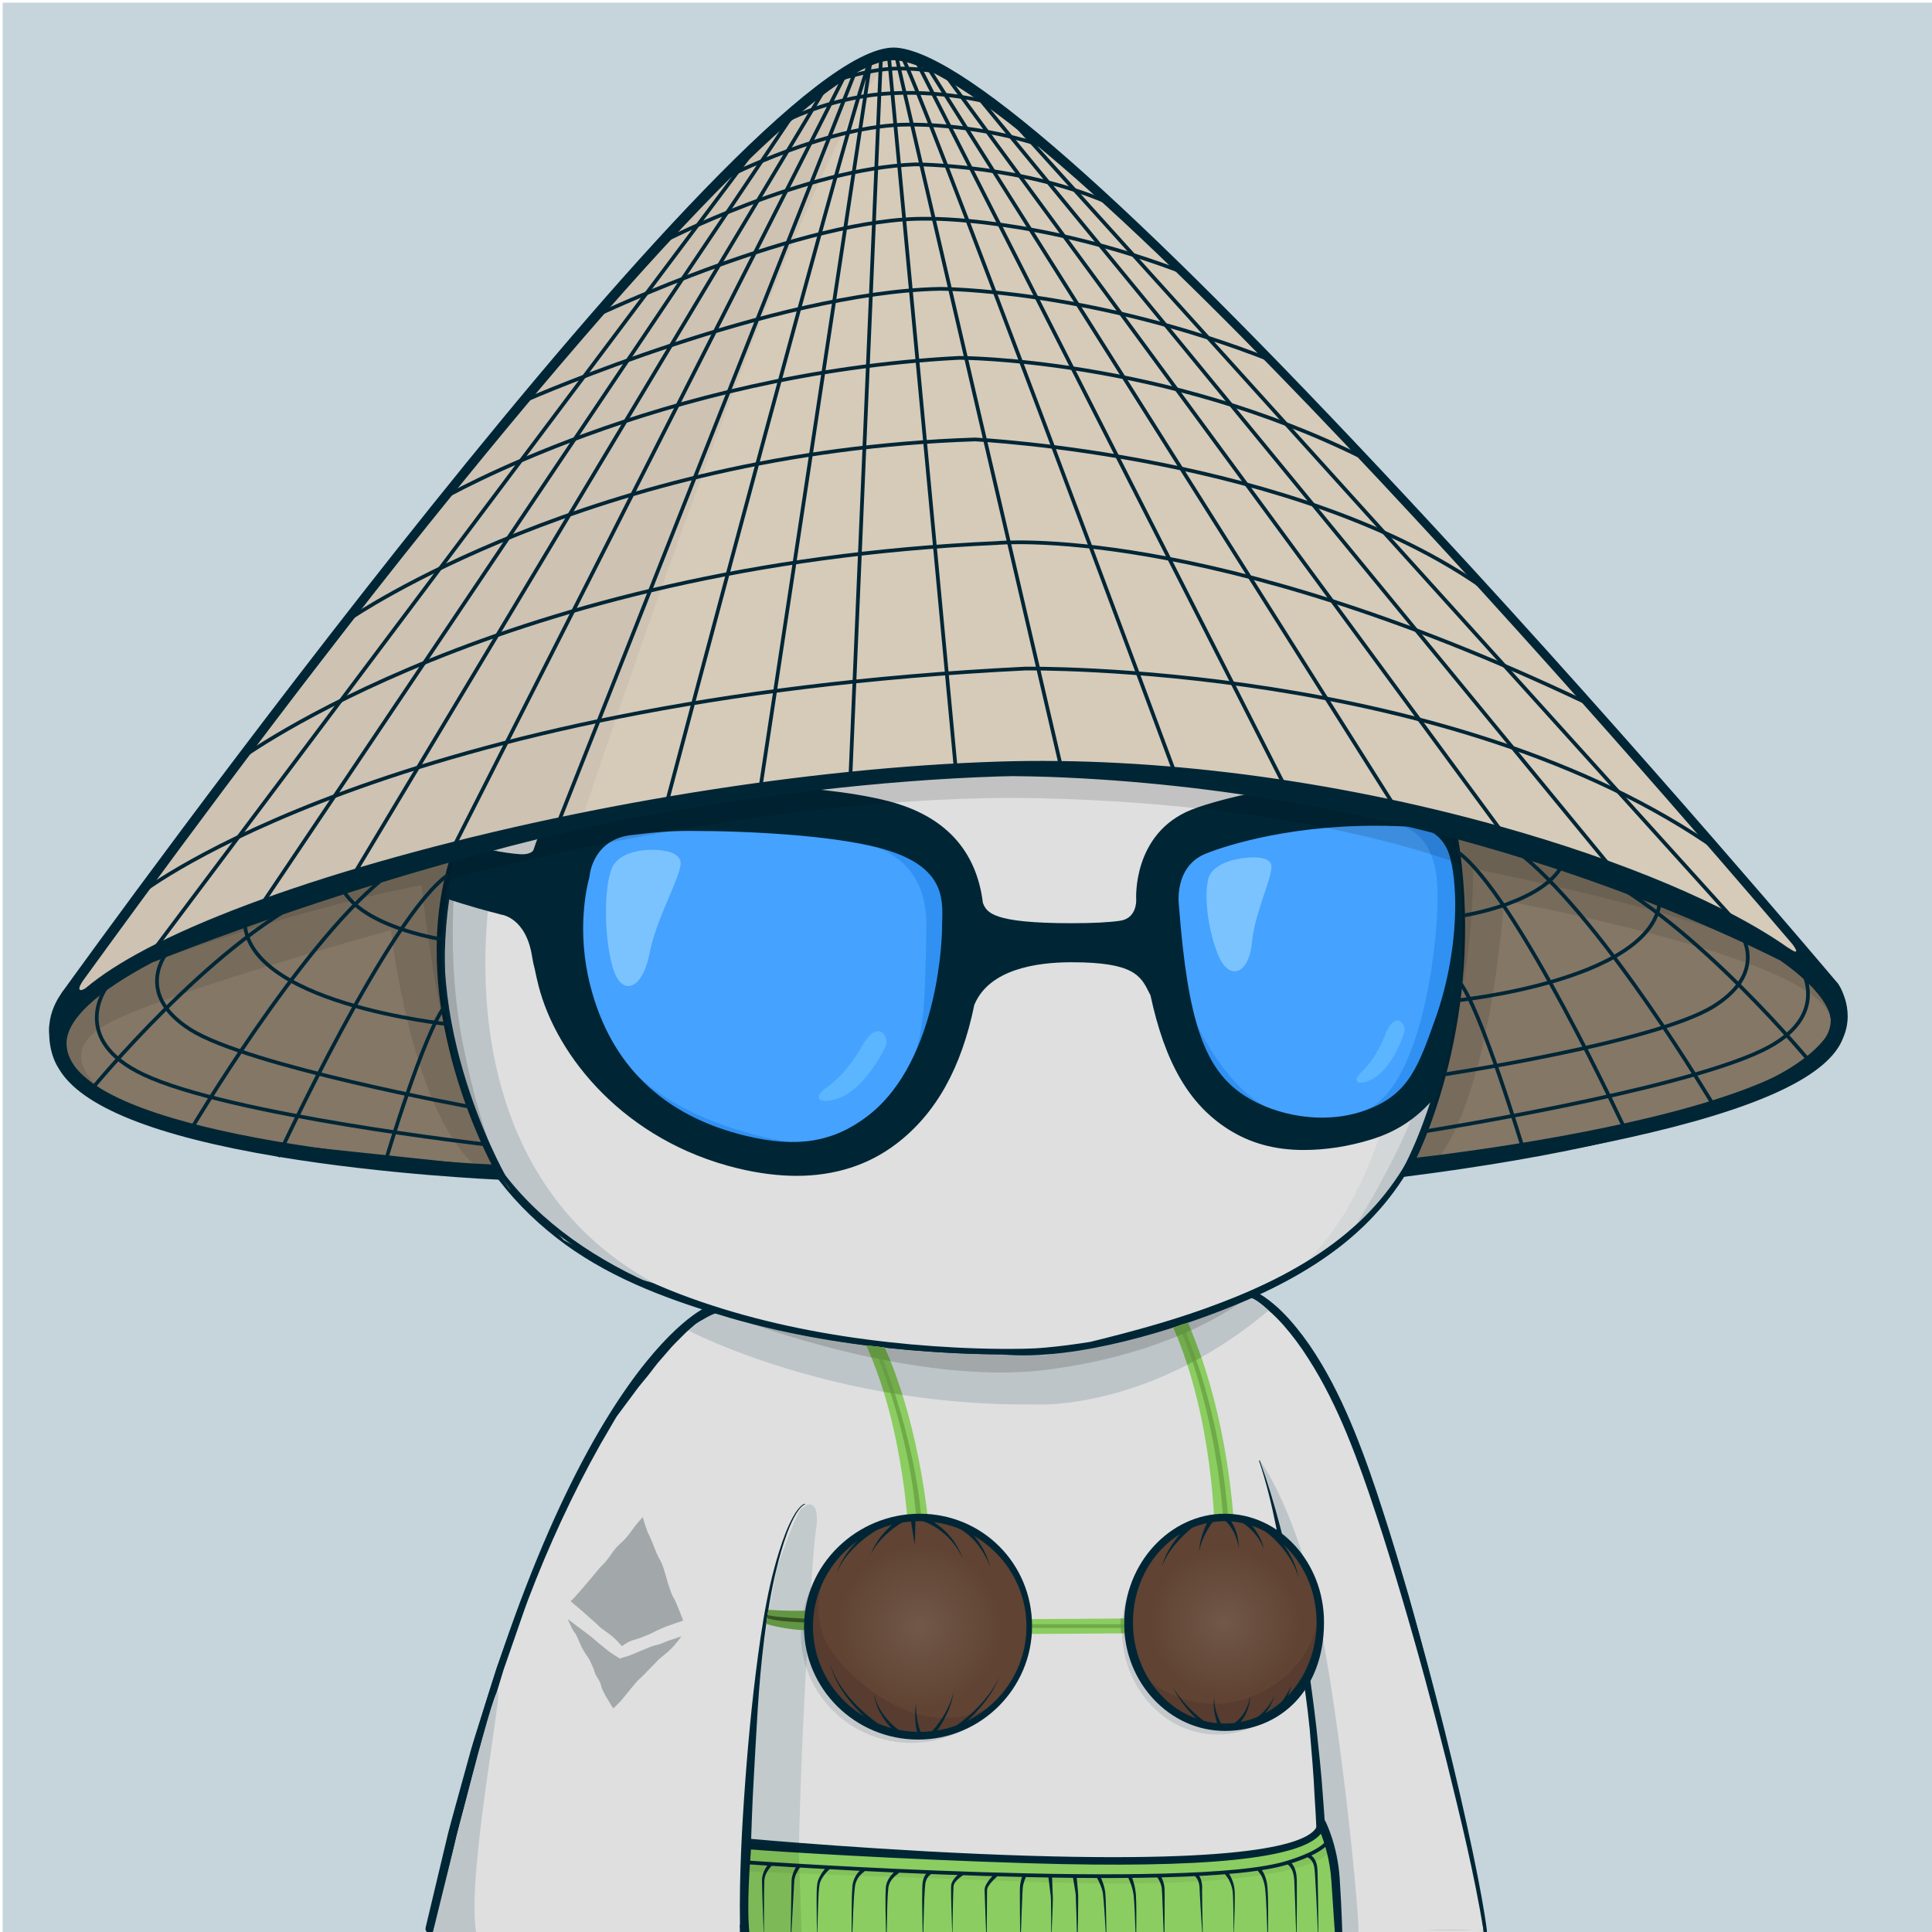
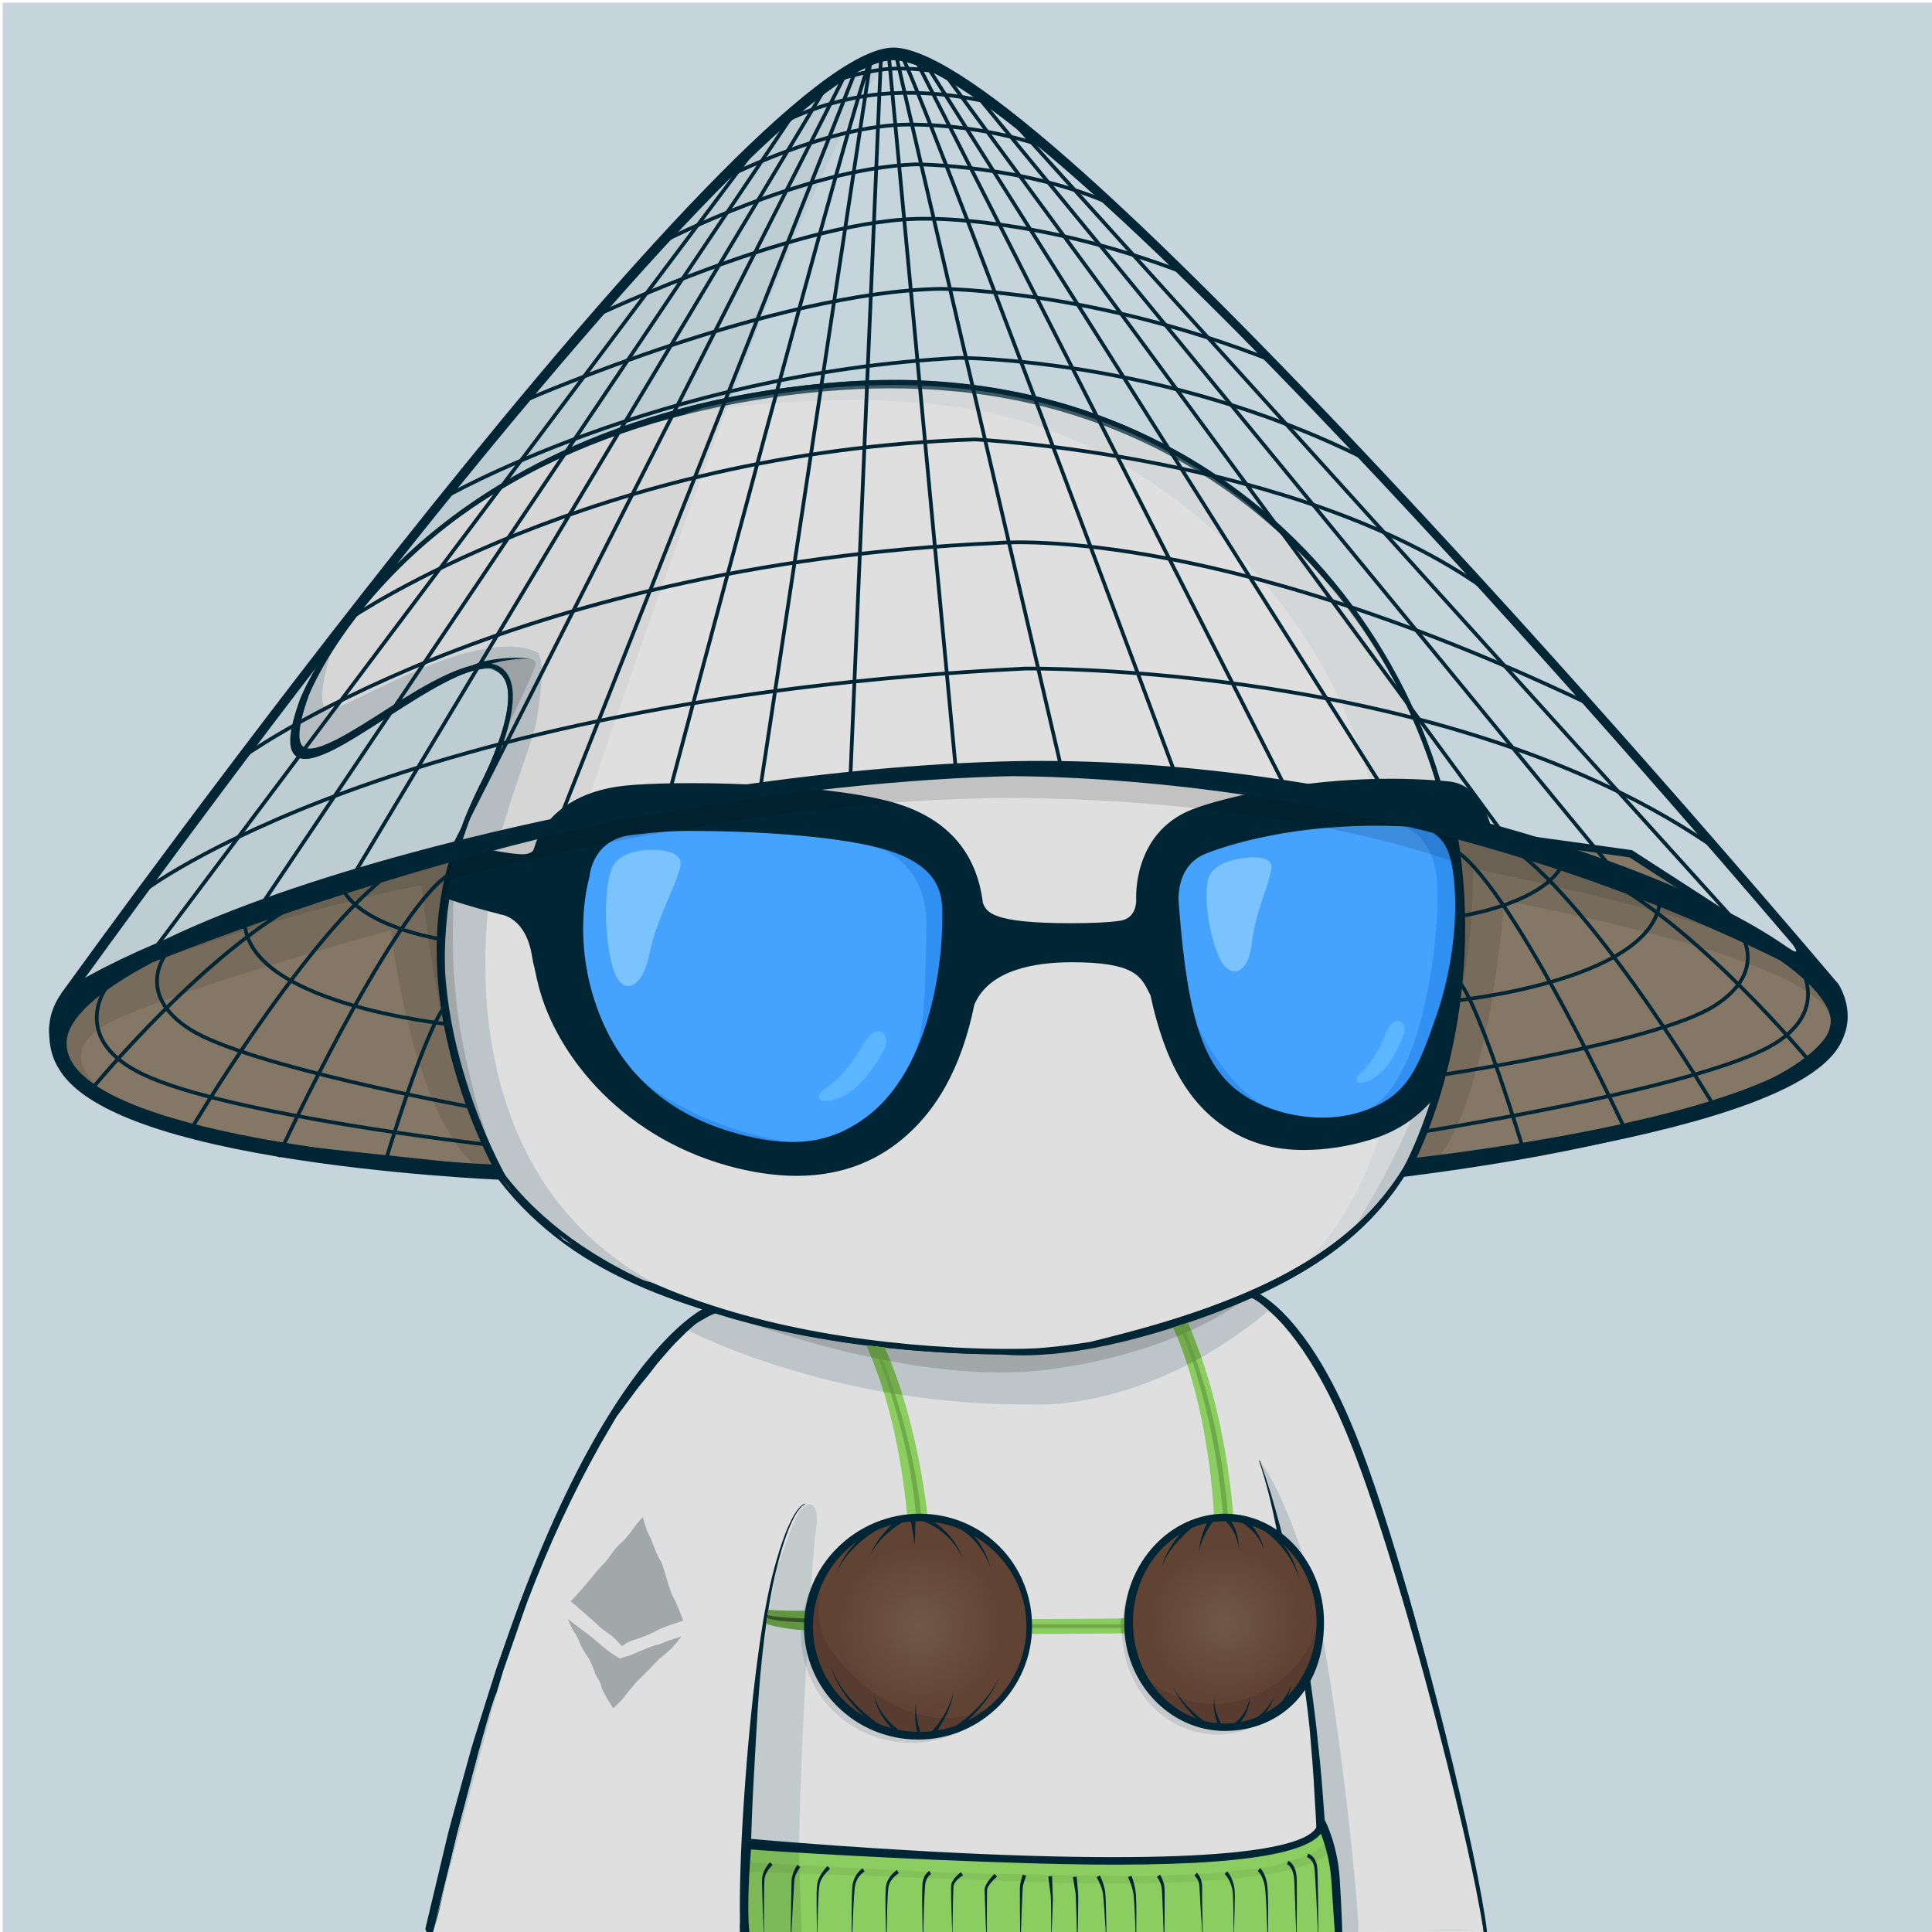
<svg xmlns="http://www.w3.org/2000/svg" version="1.2" viewBox="0 0 520 520" fill="none">
  <path d="M520.47 0.72H0.72V520.47H520.47V0.72Z" fill="#C5D5DB" />
  <path d="M399.34 520.56L115.79 519.97C115.53 519.97 115.28 519.85 115.12 519.65C114.96 519.45 114.89 519.18 114.95 518.93C146.9 373.14 188.1 352.75 189.84 351.95C189.94 351.9 190.06 351.87 190.17 351.87L337.22 347.77C337.3 347.76 337.43 347.78 337.52 347.82C338.16 348.04 353.31 353.7 367.93 394.63C383.16 437.26 397.96 501.19 400.2 519.6C400.23 519.85 400.15 520.09 399.99 520.27C399.82 520.45 399.58 520.56 399.34 520.56ZM116.85 518.26L398.36 518.84C395.76 499.32 381.24 437.01 366.31 395.2C352.74 357.21 338.58 350.15 337.08 349.49L190.41 353.58C187.69 355.04 147.59 378.75 116.85 518.26Z" fill="#002636" />
  <path d="M399.34 519.7C397 500.37 381.76 435.92 367.12 394.91C352.47 353.9 337.24 348.63 337.24 348.63L190.19 352.73C190.19 352.73 148.01 372.06 115.79 519.11L399.34 519.7Z" fill="#DFDFDF" />
  <path d="M397.72 508.23C397.06 504.42 396.32 500.64 395.57 496.85C394.04 489.28 392.42 481.73 390.66 474.21C387.12 459.18 383.29 444.22 379.1 429.35C376.94 421.93 374.75 414.52 372.36 407.17C370.01 399.81 367.49 392.49 364.57 385.29C361.64 378.11 358.29 371.06 354.07 364.47C351.98 361.17 349.63 358.02 347.01 355.08C345.68 353.62 344.3 352.21 342.76 350.94C341.2 349.65 339.69 348.48 337.59 347.58C337.49 347.54 337.38 347.51 337.26 347.52H337.2C312.69 348.2 288.19 349.19 263.69 350.02C251.44 350.47 239.19 350.88 226.93 351.24C214.68 351.61 202.43 352.04 190.17 352.29H190.15C190.1 352.29 190.05 352.3 190 352.33C188.22 353.29 186.66 354.44 185.14 355.68L182.91 357.58C182.2 358.24 181.52 358.94 180.82 359.62C180.14 360.31 179.41 360.97 178.77 361.69L176.85 363.88L174.93 366.07C174.31 366.82 173.74 367.6 173.14 368.36C171.97 369.91 170.75 371.42 169.62 372.99L166.37 377.81L164.74 380.22C164.22 381.04 163.74 381.88 163.24 382.71L160.27 387.71C152.59 401.18 146.31 415.38 140.61 429.77C139.21 433.38 137.97 437.05 136.64 440.68L134.67 446.14L133.69 448.87L132.81 451.64L129.31 462.71C128.14 466.4 126.95 470.08 125.97 473.83L122.88 485.02C121.88 488.76 120.77 492.47 119.93 496.25L114.55 518.84C114.53 518.93 114.52 519.03 114.52 519.12C114.52 519.8 115.07 520.36 115.75 520.37H115.78C132.24 520.07 151.62 520.35 186.94 520.57C210.64 520.72 234.41 520.65 258.04 520.48L399.43 519.78C399.03 515.84 398.39 512.02 397.72 508.23ZM257.08 518.33C233.46 518.06 209.96 518.07 186.41 517.94C163.39 517.82 140.4 517.83 117.37 517.85L122.26 496.83C123.08 493.06 124.16 489.35 125.14 485.62L128.11 474.43C129.04 470.68 130.19 467 131.32 463.31L134.68 452.24L135.52 449.47L136.47 446.74L138.37 441.28C139.65 437.64 140.86 433.98 142.21 430.37C147.71 415.97 154.06 402.17 161.61 388.72L164.52 383.73C165.01 382.9 165.48 382.06 165.99 381.24L171.09 374.37C172.2 372.8 174.06 370.75 175.21 369.21C175.8 368.45 176.36 367.66 176.97 366.92L178.86 364.74L180.75 362.56C181.39 361.84 182.09 361.19 182.76 360.5C183.44 359.83 184.11 359.13 184.8 358.47L186.97 356.59C188.43 355.37 190.55 354.68 192.16 353.79L192.89 353.47C205.14 353.04 214.75 352.48 227 352.16C239.25 351.84 251.51 351.56 263.77 351.33C288.2 350.8 312.7 350.17 337.12 349.49C338.54 350.13 340.03 351.5 341.37 352.65C342.8 353.84 344.12 355.2 345.38 356.6C347.87 359.43 350.14 362.5 352.17 365.72C356.29 372.13 359.66 379.05 362.58 386.13C365.5 393.22 368.05 400.48 370.44 407.81C372.87 415.12 375.1 422.5 377.29 429.88C381.66 444.66 385.71 459.55 389.45 474.51C391.28 482 393.15 489.48 394.83 497.01C396.51 504.49 398.1 512.18 399.28 519.61L257.08 518.33Z" fill="#002636" />
  <path d="M185.38 358.16C185.38 358.16 224.37 378.66 278.59 378.01C278.59 378.01 308.94 379.99 341.45 352.73C341.45 352.73 339.4 350.62 337.08 349.49C334.74 348.36 197.65 351.87 193.25 353.24C188.85 354.62 185.38 358.16 185.38 358.16Z" fill="#BDC5C9" />
  <path d="M200.36 355.58C200.36 355.58 246.35 373.25 281.94 368.65C317.53 364.05 334.95 349.77 334.95 349.77L298.88 360.42L281.69 364.78L257.46 364.02L234.73 361.88L200.36 355.58Z" fill="#A2A8AA" />
  <path d="M81.22 188.89C81.22 188.89 109.73 114.29 222.61 104.14C335.49 93.99 394.07 183.82 392.51 249.82C390.95 315.82 372.2 343.17 293.7 362.3C293.7 362.3 284.52 363.86 277.49 364.16C270.46 364.45 150.95 367.97 124.58 297.67C124.58 297.67 108.96 252.56 129.66 211.94C129.66 211.94 143.53 185.77 133.96 180.3C120.51 172.62 66.38 230.29 81.22 188.89Z" fill="#DFDFDF" />
  <path d="M81.1 188.84C83.5 183.13 86.65 177.79 90.11 172.67C93.58 167.56 97.42 162.7 101.57 158.13C109.91 149.02 119.34 140.89 129.62 134.02C134.72 130.51 140.12 127.49 145.57 124.56C151.09 121.77 156.7 119.14 162.48 116.91C174 112.39 185.96 108.96 198.11 106.58C210.27 104.25 222.59 102.76 235 102.33C247.4 101.91 259.86 102.85 272.06 105.2C284.25 107.56 296.19 111.33 307.42 116.66C318.65 121.95 329.2 128.67 338.75 136.58C357.79 152.48 372.74 173.1 382.19 195.95C383.42 198.79 384.4 201.72 385.48 204.62C386.39 207.58 387.44 210.49 388.17 213.5C389.85 219.45 391.02 225.54 391.91 231.66C392.76 237.79 393.05 243.99 392.99 250.18C392.85 256.35 392.55 262.53 392.01 268.69C390.91 280.98 388.73 293.33 384.02 304.87C381.66 310.62 378.65 316.13 374.9 321.11C371.17 326.11 366.76 330.58 361.92 334.5C352.2 342.33 340.96 347.99 329.43 352.47C317.89 357.02 290.25 366.55 269.44 364.52C261.26 364.49 253.09 364.08 244.94 363.39C228.65 361.97 212.42 359.33 196.65 354.77C180.94 350.16 165.5 344.64 152.11 334.92C145.45 330.05 139.39 324.3 134.35 317.73C129.31 311.15 125.32 303.81 122.68 295.87C118.34 279.98 116.84 263.37 118.58 247.01C118.86 244.97 118.96 242.92 119.41 240.9L120.56 234.84C121.64 230.87 122.56 226.86 124.09 223.04C125.33 219.12 127.26 215.46 128.94 211.72C130.81 208.14 132.47 204.44 133.88 200.65C135.25 196.86 136.43 192.95 136.74 188.98C136.88 187.01 136.75 184.98 135.98 183.24C135.21 181.51 133.59 180.21 131.68 180.06C129.76 179.88 127.77 180.37 125.88 181C123.98 181.64 122.13 182.47 120.32 183.38C116.7 185.2 113.2 187.28 109.75 189.44C102.83 193.71 96.16 198.44 88.84 202.1C86.99 202.97 85.1 203.81 83.03 204.1C82.02 204.22 80.87 204.22 79.97 203.55C79.05 202.91 78.71 201.79 78.6 200.77C78.39 198.69 78.84 196.66 79.31 194.68C79.77 192.71 80.41 190.77 81.1 188.84ZM81.34 188.93C80.67 190.85 80.04 192.78 79.56 194.75C79.1 196.71 78.68 198.74 78.9 200.73C79.01 201.7 79.35 202.71 80.15 203.26C80.92 203.84 81.99 203.85 82.96 203.73C84.94 203.44 86.82 202.6 88.64 201.73C95.88 198.05 102.53 193.28 109.43 188.96C112.88 186.79 116.34 184.63 119.98 182.74C121.8 181.8 123.66 180.93 125.6 180.24C127.54 179.56 129.59 179 131.75 179.17C133.95 179.29 135.97 180.85 136.86 182.82C137.77 184.8 137.92 186.98 137.81 189.05C137.55 193.22 136.4 197.21 135.07 201.09C133.7 204.96 132.08 208.73 130.24 212.4C128.65 216.11 126.81 219.72 125.66 223.6C124.22 227.38 123.38 231.34 122.39 235.25L121.36 241.21C121.16 242.2 121.04 243.2 120.95 244.21L120.63 247.22C119.08 263.28 120.73 279.67 125.13 295.14C127.66 302.62 131.54 309.8 136.41 316.13C141.29 322.47 147.17 328.05 153.67 332.78C166.72 342.23 181.83 348.59 197.33 353.11C212.86 357.65 228.93 360.35 245.08 361.83C253.16 362.55 261.27 362.99 269.37 363.05C273.43 363.07 277.47 363.07 281.46 362.7C285.47 362.34 289.5 361.8 293.48 361.16L293.4 361.18C305.34 358.25 317.23 355.02 328.69 350.61C340.15 346.27 351.27 340.8 360.86 333.21C365.64 329.42 369.99 325.08 373.69 320.22C377.41 315.38 380.4 309.99 382.76 304.35C387.47 293.03 389.72 280.81 390.89 268.59C391.47 262.47 391.81 256.32 391.99 250.16C392.09 244.02 391.84 237.87 391.04 231.77C390.18 225.69 389.12 219.61 387.39 213.71C386.65 210.72 385.59 207.83 384.68 204.9C383.6 202.02 382.6 199.11 381.37 196.29C371.93 173.57 356.78 153.28 337.75 137.79C318.68 122.32 295.71 111.92 271.64 107.39C259.6 105.1 247.31 104.3 235.06 104.57C222.81 104.91 210.56 106.3 198.49 108.53C174.39 112.99 150.73 121.25 130.1 134.75C119.76 141.42 110.24 149.38 101.92 158.45C97.76 162.99 93.9 167.81 90.41 172.88C86.93 177.95 83.75 183.28 81.34 188.93Z" fill="#002636" />
  <path d="M88.84 176.45C88.84 176.45 85.13 187.91 87.55 190.81C89.97 193.71 127.09 167.41 144.84 175.64C144.84 175.64 145.72 176.93 145.81 180.32C145.89 183.47 145.25 189.03 144.44 193.88C143.63 198.72 137.34 214.68 134.84 224.54C127.26 254.39 124.35 317.33 176.15 345.41L170.34 343.8L151.78 333.79L134.84 316.04L125.8 301.19L122.73 290.38L119.34 274.56L119.02 260.52L119.83 243.9L122.25 231.31L125.96 219.69L130.32 210.17L134.19 202.59L136.21 195.65L137.81 189.06L136.85 183.71L134.51 180.4L127.65 179.75L123.53 181.44L112 187.18L99.65 195.01L94.57 198.08L86.9 202.36L81.82 203.09L79.88 201.07C79.88 201.07 79.07 196.39 79.32 196.23C79.57 196.07 81.66 188.24 81.66 188.24C81.66 188.24 84.65 182.91 84.81 182.67C84.97 182.43 88.84 176.45 88.84 176.45Z" fill="#BDC5C9" />
  <path d="M127.65 179.76L131.93 178.07L137.3 177.24L142.82 177.31C142.82 177.31 144.2 177.48 144.14 178.82C144.08 180.15 136.94 194.98 136.94 194.98L137.42 189.84L136.88 184.15L134.52 180.42L130.92 178.96L127.65 179.76Z" fill="#A2A8AA" />
  <path d="M129.14 178.26C130.64 177.89 132.15 177.6 133.67 177.4C135.19 177.19 136.72 177.07 138.25 177.05C139.78 177 141.3 177.13 142.81 177.3C141.29 177.28 139.78 177.3 138.27 177.48C136.77 177.64 135.28 177.89 133.82 178.24C132.36 178.58 130.91 178.99 129.5 179.49C128.1 179.98 124.43 181.25 124.22 180.83C124.01 180.41 123.29 180.53 129.14 178.26Z" fill="#002636" />
  <path d="M392.23 240.84C392.23 240.84 387.94 279.32 381.48 297.08C375.02 314.84 361.9 334.5 361.9 334.5L368.34 327.5L375.6 319.59L381.41 309.1L385.93 297.8L389 287.15L390.78 275.21L391.75 262.14L392.56 248.58L392.23 240.84Z" fill="#BDC5C9" />
  <path d="M124.08 223.05C124.08 223.05 118.78 251.73 124.59 281.02C130.4 310.31 137.66 320.72 137.66 320.72L131.73 312.37L125.8 301.19L121.32 287.43L119.38 272.54L119.02 255.96L119.83 243.9L124.08 223.05Z" fill="#A2A8AA" />
  <path d="M199.14 517.66L199.13 520.65L116.44 520.37L118.32 514.06L181.39 513.97L199.14 517.66Z" fill="#DFDFDF" />
-   <path d="M133.67 455.57C136.39 450.53 125.3 504.75 128.2 520.4L116.44 520.38C116.44 520.37 130.95 460.61 133.67 455.57Z" fill="#BDC5C9" />
+   <path d="M133.67 455.57L116.44 520.38C116.44 520.37 130.95 460.61 133.67 455.57Z" fill="#BDC5C9" />
  <path d="M399.24 519.61L399.34 520.56L356.71 520.49L356.75 519.3L356.76 518.98L399.24 519.61Z" fill="#DFDFDF" />
  <path d="M339.09 393.12C339.09 393.12 346.08 402.06 352.37 424.33C358.66 446.6 364.63 500.98 365.6 517.93L365.63 520.53L356.66 520.48L355.92 516.88V508.65L355.44 489.69L354.15 471.54L351.97 451.45L348.34 431.12L344.87 414.58L341.8 401.83L339.09 393.12Z" fill="#BDC5C9" />
  <path d="M352.49 465.23C353 471.32 353.55 477.41 353.83 483.52C354.25 489.62 354.46 495.73 354.74 501.83C355.11 507.61 354.14 514.38 354.37 520.18L356.73 520.48C356.77 517.73 357.03 513.62 357.05 510.87C357.07 507.8 357.09 504.73 356.98 501.67L356.66 492.47C356.56 489.4 356.25 486.35 356.05 483.29C355.64 477.17 354.95 471.07 354.31 464.97C352.89 452.78 351.08 440.64 348.66 428.61C346.15 416.61 343.26 404.66 339.08 393.12C339.06 393.07 339 393.04 338.94 393.06C338.89 393.08 338.86 393.14 338.88 393.2C342.79 404.8 344.53 416.8 346.76 428.81C348.99 440.84 351.28 453.07 352.49 465.23Z" fill="#002636" />
  <path d="M201.84 517.99V520.65L354.39 520.49L354.34 518.85L223.06 515.56L201.84 517.99Z" fill="#DFDFDF" />
  <path d="M217.28 404.99C217.28 404.99 220.88 403.54 219.59 411.93C218.3 420.32 213.84 494.52 215.13 520.66H201.84L200.87 496.49L204.42 450.66L207.08 432.83L209.08 422L212.41 412.97L213.73 409.71L215.34 406.39L217.28 404.99Z" fill="#C2CACC" />
  <path d="M201.81 519.11C201.81 518.62 201.8 518.13 201.81 517.64C201.89 504.85 202.12 492.05 202.84 479.26C203.59 466.48 204.06 453.7 205.71 441.01C206.52 434.66 207.49 428.33 209.03 422.12C209.8 419.02 210.66 415.93 211.76 412.93C212.3 411.43 212.93 409.96 213.66 408.54C214.03 407.84 214.43 407.14 214.9 406.51C215.36 405.89 215.91 405.23 216.58 404.96L216.62 404.94C216.67 404.92 216.7 404.86 216.68 404.81C216.66 404.76 216.6 404.73 216.55 404.75C215.7 405.06 215.2 405.72 214.69 406.35C214.19 406.99 213.77 407.68 213.38 408.39C212.61 409.81 211.94 411.28 211.37 412.78C210.21 415.78 209.27 418.86 208.43 421.96C206.75 428.16 205.64 434.52 204.69 440.86C202.83 453.57 201.56 466.35 200.61 479.15C199.67 491.95 198.97 504.79 199.16 517.65C199.17 518.13 199.19 518.62 199.2 519.11H201.81V519.11Z" fill="#002636" />
  <path opacity="0.32" d="M391.35 228.25L385.48 204.62L376.1 183.47L362.54 162.41L344.92 143.87L330.59 130.7L307.41 116.66L286.29 109.64L269.59 105.77L258.21 104.32L241.27 103.11L225.05 103.59L198.11 106.59L183.9 111.58C183.9 111.58 234.25 101.9 273.95 113.03C313.65 124.17 356.01 160.32 369.45 213.17C369.45 213.17 377.37 243.39 378.12 264.04C378.87 284.69 370.33 324.76 348.51 342.27L357.47 337.19L368.36 327.51L376.35 318.31L382.16 307.42L386.76 293.62L389.42 285.63L392.01 268.7L392.09 243.75L391.35 228.25Z" fill="#BDC5C9" />
  <path d="M345.88 142.56C323.42 121.53 283.79 97.62 222.63 103.13C164.14 108.39 128.68 131.24 109.23 149.49C88.13 169.28 80.77 188.11 80.7 188.3V188.31C77.65 196.83 77.3 201.65 79.62 203.49C83.41 206.5 93.08 200.27 104.27 193.05C115.6 185.75 128.46 177.48 133.71 180.49C142.63 185.59 129.3 211.01 129.16 211.27C108.57 251.67 123.89 297.05 124.05 297.52C147.52 360.12 244.02 364.55 270.82 364.55C274.57 364.55 276.96 364.46 277.59 364.44C284.58 364.15 293.79 362.6 293.92 362.57C369.4 345.18 391.58 318.82 393.22 249.47C394.12 211.7 375.98 170.74 345.88 142.56ZM391.94 249.44C391.09 285.36 385.18 306.63 371.54 322.86C357.31 339.79 333.28 351.65 293.67 361.3C293.58 361.32 284.45 362.86 277.54 363.15C272.42 363.37 151.7 367.56 125.27 297.09C125.11 296.64 109.97 251.78 130.31 211.87C130.89 210.78 144.35 185.08 134.36 179.37C133.4 178.82 132.28 178.58 131.01 178.58C124.37 178.58 115 183.85 104.76 190.45C94.88 196.81 84.66 203.39 81.61 200.96C80.39 199.99 79.66 196.82 83.1 187.23C83.52 186.15 111.84 114.4 222.76 104.42C283.47 98.96 322.74 122.66 345.02 143.51C374.84 171.44 392.82 212.03 391.94 249.44Z" fill="#002636" />
  <style type="text/css">
	.style-Details0{fill:#A2A8AA;}
</style>
  <g>
    <path class="style-Details0" d="M173,408.35c0,0-1.49,1.57-2.23,2.6c-0.74,1.03-2.22,3.1-3.27,4c-1.05,0.9-1.95,1.91-2.59,2.79   s-1.52,2.3-2.69,3.43c-1.17,1.13-2.02,2.31-2.82,3.25c-0.81,0.94-4.98,5.94-5.82,6.55c0,0,2.24,1.92,3.11,2.64   c0.87,0.72,1.5,1.39,2.95,2.61s1.48,1.55,3.03,2.63c1.55,1.07,2.49,1.88,2.99,2.37c0.5,0.49,1.76,1.85,1.76,1.85s1.61-1.3,3.23-1.7   c1.63-0.4,4.72-1.71,5.35-2.1s3.19-1.46,3.19-1.46l4.7-1.63c0,0-1.9-5.07-2.56-6.09c-0.66-1.01-1-2.46-1.3-3.17   s-1.42-5.49-2.27-6.86c-0.85-1.37-1.65-3.55-2-4.43s-0.52-1.4-1.2-2.74C173.89,411.54,173,408.35,173,408.35z" />
    <path class="style-Details0" d="M152.8,435.77c0,0,1.54,1.15,2.64,1.99c1.1,0.83,4.12,3.05,4.83,3.74c0.71,0.69,2.62,2.15,3.34,2.76   c0.72,0.61,3.27,2.17,3.27,2.17s0.55-0.32,1.83-0.61c1.28-0.29,6.02-2.65,7.8-3.02c1.79-0.37,2.72-1.04,3.66-1.3   c0.95-0.26,2.78-0.95,3.13-1.06s-1.89,2.57-2.68,3.35c-0.78,0.78-3.24,2.77-3.24,2.77s-4.64,4.85-5.4,5.46   c-0.76,0.62-4.37,5.25-4.97,5.89c-0.6,0.64-1.95,1.91-1.95,1.91s-2.98-4.54-3.24-5.98s-1.46-2.7-1.72-3.65   c-0.26-0.95-1.27-3.33-1.88-4.17c-0.61-0.84-1.59-2.39-2.06-3.54s-0.93-2.37-1.55-3.13C153.99,438.6,152.8,435.77,152.8,435.77z" />
  </g>
  <path d="M311 242.98C311 242.98 309.8 230.49 323.01 225.25C330.17 222.41 353.34 215.23 385.75 218.23C407.69 220.26 399.69 294.79 368.57 303.6C332.64 313.76 315.01 294.17 311 242.98Z" fill="#45A2FF" />
  <path d="M155.44 233.04C155.44 233.04 156.68 219.65 170.44 218.14C182.3 216.84 219.16 217.12 238.19 222.16C260.95 228.19 260.42 244.67 260.42 250.29C260.42 255.82 257.77 324.13 201.14 310.07C144.5 296 155.44 233.04 155.44 233.04Z" fill="#45A2FF" />
  <path d="M231.7 227.05C231.7 227.05 249.72 228.55 249.34 249.57C248.97 270.44 248.78 279.42 244.84 286.36C240.9 293.31 256.1 273.6 256.1 273.6L257.98 245.07L253.29 228.36L234.33 224.04L231.7 227.05Z" fill="#3091F2" />
  <path d="M376.98 222.25C376.98 222.25 385.99 223.65 386.83 237.96C387.67 252.27 382.61 294.93 366.28 299.14L371.07 301.38L382.9 289.87L395 259.85L394.72 233.75L391.34 220L378.67 217.19L376.98 222.25Z" fill="#3091F2" />
  <path d="M322.36 276.23C322.36 276.23 329.12 290.68 339.07 296.88C349.02 303.07 335.32 300.63 335.32 300.63L323.12 287.12L319.37 281.3L322.36 276.23Z" fill="#3091F2" />
  <path d="M212.55 307.39C212.55 307.39 184.96 303.82 169.75 287.68L172.94 298.57L196.97 308.71L207.11 310.96L212.55 307.39Z" fill="#3091F2" />
  <path d="M402.69 235.57C401.44 224.04 398.91 212.14 389.69 211.29C356.67 208.28 328.37 215.93 321.05 218.86C305.74 224.97 306.79 241.93 306.8 242.11C306.8 242.11 307.14 248.06 301.55 248.83C298.85 249.23 294.73 249.5 288.38 249.5C266.46 249.5 264.86 246.52 263.57 243.31C261.91 229.41 253.59 220.42 238.83 216.61C219.33 211.57 181.43 211.08 168.12 212.5C156.71 213.72 148.52 218.91 145.3 226.85L144.6 228.89C144.55 229.13 143.98 231.18 139.85 230.93C135.7 230.67 129.3 229.27 125.86 228.51C124.69 228.25 123.81 228.06 123.39 227.99C122.36 227.82 121.22 228.17 120.16 228.99C118.52 230.25 117.4 232.34 117.17 234.58C116.85 236.62 117.66 239.97 119.99 240.77C120.71 241.02 127.13 243.21 134.34 245L134.95 245.19C135.25 245.22 142.43 246.17 144.19 257.3C144.39 258.6 144.61 259.61 144.85 260.38C145.16 261.94 145.52 263.51 145.91 265.05C150.72 283.95 168.93 306.27 198.77 313.5C204.26 314.83 209.52 315.5 214.42 315.5C224.51 315.5 233.35 312.66 240.68 307.07C251.11 299.11 257.85 287.04 261.28 270.17C261.31 270.1 261.35 270.01 261.39 269.92C265.62 260.08 278.43 258.02 288.42 258.02C305.85 258.02 307.88 262.11 310.23 266.84C310.35 267.09 310.47 267.33 310.6 267.58C314.46 285.61 320.81 296.58 331.16 303.16C336.87 306.79 343.33 308.55 350.9 308.55C356.28 308.55 362.33 307.75 368.78 305.76C381.47 301.85 389.01 292.51 395.59 277.05C401.3 263.64 404.02 247.76 402.69 235.57ZM254.59 247.97C254.57 248.56 254.56 249.11 254.55 249.62V250C254.55 250.36 254.26 285.8 234.07 301.21C224.59 308.44 214.54 310.08 200.46 306.66C177.81 301.17 163.5 287.34 157.91 265.54C154.04 250.46 156.99 238.28 157.62 235.99L157.71 235.5C157.75 235.07 158.85 224.94 169.93 223.75C170.55 223.68 171.21 223.61 171.92 223.52C175.3 223.12 179.51 222.63 185.55 222.63C201.76 222.63 223.71 223.82 236.67 227.17C255.07 231.94 254.78 241.59 254.59 247.97ZM387.51 273.83C382.66 287.62 379.94 295.05 368.82 299.42C356.98 304.06 343.41 301.43 334.71 295.9C323.4 288.72 318.77 275.63 316.35 243.99C316.35 243.99 314.59 232.64 324.21 228.8C327.37 227.54 344.42 221.25 370.17 221.25C374.4 221.25 377.71 221.37 381.44 221.65L381.93 221.7C382.24 221.73 389.58 222.53 391.43 231.22C391.56 231.84 391.69 232.37 391.78 232.74C392 233.9 392.18 235.13 392.32 236.42C393.53 247.62 391.69 261.96 387.51 273.83Z" fill="#3066F4" />
  <path d="M175.95 228.74C175.95 228.74 166.38 228.18 164.41 234.37C162.44 240.56 162.72 252.95 164.97 260.56C167.22 268.16 172.85 266.75 174.82 256.62C176.79 246.48 183.97 234.8 183.13 231.7C182.28 228.6 175.95 228.74 175.95 228.74Z" fill="#7BC3FF" />
  <path d="M335.17 230.9C335.17 230.9 326.32 231.54 325.14 236.79C323.96 242.04 325.47 252.06 328.31 257.97C331.15 263.88 336.18 262.09 336.96 253.64C337.74 245.19 343.15 234.89 342.06 232.47C340.97 230.06 335.17 230.9 335.17 230.9Z" fill="#7BC3FF" />
  <path d="M232.45 280.74C232.45 280.74 228.51 288.44 222.88 292.38C217.25 296.32 222.13 297.64 227.38 294.82C232.64 292 236.95 284.68 238.27 281.87C239.58 279.05 236.58 274.36 232.45 280.74Z" fill="#5CB5FF" />
  <path d="M373.13 277.72C373.13 277.72 370.85 284.34 366.79 288.15C362.73 291.96 366.79 292.45 370.68 289.59C374.57 286.73 377.19 280.36 377.92 277.95C378.66 275.54 375.71 272.12 373.13 277.72Z" fill="#5CB5FF" />
  <path d="M403.69 235.46C402.39 223.53 399.73 211.2 389.79 210.3C356.58 207.27 328.06 214.99 320.69 217.93C304.72 224.31 305.8 242 305.81 242.16C305.82 242.37 306.01 247.2 301.41 247.83C298.51 248.26 294.13 248.48 288.39 248.48C267.08 248.48 265.6 245.61 264.55 243.04C262.8 228.76 254.23 219.54 239.08 215.62C219.48 210.55 181.39 210.05 168.02 211.48C156.35 212.73 147.73 218.18 144.36 226.5L143.66 228.54L143.63 228.65C143.62 228.71 143.23 230.1 139.92 229.91C135.84 229.66 129.5 228.26 126.09 227.51C124.85 227.24 124.01 227.05 123.57 226.98C122.27 226.76 120.85 227.19 119.57 228.17C117.72 229.59 116.45 231.94 116.2 234.4C115.82 236.82 116.82 240.7 119.68 241.69C120.39 241.94 126.86 244.14 134.06 245.93L134.67 246.12L134.85 246.16C135.12 246.19 141.58 247.04 143.21 257.44C143.42 258.76 143.64 259.79 143.88 260.61C144.19 262.16 144.55 263.73 144.94 265.28C149.82 284.47 168.29 307.12 198.53 314.45C204.09 315.8 209.44 316.48 214.41 316.48C224.73 316.48 233.77 313.57 241.28 307.84C251.89 299.74 258.75 287.51 262.24 270.45L262.31 270.29C266.32 260.95 278.73 258.99 288.42 258.99C305.23 258.99 307.04 262.64 309.36 267.31L309.65 267.88C313.58 286.12 320.05 297.25 330.62 303.97C336.5 307.7 343.13 309.52 350.9 309.52C356.85 309.52 362.97 308.57 369.08 306.69C381.32 302.92 389.27 294.44 396.52 277.42C402.28 263.88 405.03 247.81 403.69 235.46ZM370.16 222.25C374.4 222.25 377.64 222.37 381.33 222.65L381.82 222.7C382.1 222.73 388.73 223.45 390.44 231.43C390.58 232.07 390.7 232.62 390.79 232.93C391 234.06 391.18 235.27 391.31 236.53C392.51 247.6 390.69 261.77 386.56 273.51C381.85 286.88 379.26 294.25 368.44 298.5C356.57 303.16 343.21 300.13 335.23 295.07C324.23 288.09 319.72 275.18 317.32 243.86C317.3 243.75 315.78 233.26 324.56 229.75C327.7 228.48 344.59 222.25 370.16 222.25ZM253.59 247.95C253.57 248.54 253.56 249.1 253.55 249.62V250C253.55 250.35 253.22 285.34 233.47 300.42C224.25 307.45 214.45 309.03 200.7 305.7C178.44 300.3 164.37 286.71 158.88 265.3C155.08 250.46 157.97 238.51 158.61 236.18L158.71 235.6C158.75 235.2 159.76 225.85 170.04 224.75C170.62 224.69 171.22 224.62 171.86 224.54L172.04 224.52C175.4 224.13 179.58 223.64 185.55 223.64C201.7 223.64 223.55 224.83 236.42 228.15C254.04 232.71 253.78 241.51 253.59 247.95L254.59 247.97L253.59 247.95Z" fill="#002636" />
  <g clip-path="url(#clip0_3_836)">
    <path opacity="0.12" d="M245.29 469.1C261.709 469.1 275.02 455.959 275.02 439.75C275.02 423.54 261.709 410.4 245.29 410.4C228.871 410.4 215.56 423.54 215.56 439.75C215.56 455.959 228.871 469.1 245.29 469.1Z" fill="#002636" />
    <path opacity="0.12" d="M327.68 466.86C341.879 466.86 353.39 454.221 353.39 438.63C353.39 423.039 341.879 410.4 327.68 410.4C313.481 410.4 301.97 423.039 301.97 438.63C301.97 454.221 313.481 466.86 327.68 466.86Z" fill="#002636" />
    <path d="M326.93 412.8C326.93 412.49 326.75 382.26 315.79 357.33L319.73 356.02C331.03 381.73 332.21 411.24 332.21 412.52L326.93 412.8Z" fill="#8BCD60" />
    <path d="M244.65 414.95C244.63 414.56 243.71 385.48 233.2 362.11L238.08 362.67C248.22 385.1 250.2 413 250.31 414.63L244.65 414.95Z" fill="#8BCD60" />
    <path d="M216.95 438.77C214.45 438.77 209.54 438.12 206.23 437.09L206.78 433.28C214.46 433.83 220.56 433.33 220.62 433.32L221 438.7C220.88 438.7 219.38 438.77 216.95 438.77Z" fill="#639642" />
    <path d="M307.433 435.584L276.263 435.797L276.29 439.797L307.46 439.584L307.433 435.584Z" fill="#8BCD60" />
    <path d="M360.28 520.07C360.28 520.07 359.9 515 359.34 506.18C358.78 497.36 355.59 491.16 355.59 491.16C352.21 509.74 201.3 495.85 201.3 495.85C201.3 495.85 199.8 511.99 200.74 520.44L360.28 520.07Z" fill="#8BCD60" />
    <path d="M246.5 407.66C246.49 407.47 245.54 388.29 235.37 362.77L236.3 362.4C246.54 388.09 247.89 407.42 247.9 407.61L246.5 407.66Z" fill="#6FAA48" />
    <path d="M329.15 407.47C326.55 376.54 317.36 357.03 317.27 356.84L318.17 356.41C318.26 356.61 327.86 376.34 330.48 407.45L329.15 407.47Z" fill="#6FAA48" />
    <path d="M303.57 437.17H277.78V438.17H303.57V437.17Z" fill="#6FAA48" />
    <path d="M216.49 436.68C216.13 436.67 208.77 436.47 206.46 435.51L206.57 434.72C208.96 435.32 216.5 435.64 216.59 435.65L216.49 436.68Z" fill="#375424" />
    <path d="M199.73 520.56C198.79 512.11 200.23 496.43 200.29 495.77L200.38 494.78L201.38 494.87C201.76 494.91 239.52 498.35 277.21 499.49C342.85 501.46 353.87 495.02 354.6 490.99L355.13 488.1L356.72 490.17C356.85 490.43 360.01 496.65 360.58 505.58C361.14 514.29 361.27 519.96 361.27 520.01L359.28 520.16C359.28 520.11 358.9 514.99 358.34 506.26C357.98 500.58 356.48 495.99 355.52 493.55C350.04 500.32 324.28 502.92 277.14 501.5C242.82 500.47 208.38 498.33 202.13 497.78C201.83 501.41 200.93 513.3 201.72 520.36L199.73 520.56Z" fill="#002636" />
-     <path d="M201.67 501.3C201.67 501.3 320.68 509.56 346.58 501.3C346.58 501.3 354.46 499.05 357.09 496.04" stroke="#002636" stroke-miterlimit="10" />
    <path d="M352.06 498.89C353.31 499.38 353.99 500.44 354.32 501.52C354.65 502.63 354.58 503.7 354.64 504.74L354.76 511.02L354.88 523.58L354.3 511.03L353.95 504.77C353.85 503.73 353.86 502.67 353.53 501.78C353.37 501.33 353.14 500.92 352.84 500.57C352.55 500.24 352.13 499.95 351.8 499.85L352.06 498.89Z" fill="#002636" />
    <path d="M346.75 500.83C347.9 501.45 348.34 502.45 348.68 503.43C348.98 504.42 349.03 505.45 349.04 506.42L349.05 512.24L348.97 523.87L348.6 512.24L348.37 506.43C348.33 505.47 348.21 504.54 347.9 503.68C347.74 503.26 347.54 502.86 347.28 502.51C347.04 502.18 346.67 501.85 346.41 501.75L346.75 500.83Z" fill="#002636" />
    <path d="M339.15 502.79C339.95 503.6 340.33 504.48 340.64 505.41C340.95 506.33 341.09 507.29 341.16 508.24C341.3 510.12 341.3 511.98 341.32 513.84C341.34 517.56 341.29 521.28 341.23 525C341.15 521.28 341.04 517.56 340.88 513.85C340.79 512 340.71 510.13 340.51 508.31C340.4 507.41 340.2 506.52 339.87 505.69C339.56 504.88 339.07 504.05 338.52 503.57L339.15 502.79Z" fill="#002636" />
    <path d="M330.33 503.68C331.38 505.02 331.98 506.54 332.23 508.14C332.43 509.76 332.32 511.29 332.32 512.85C332.26 515.96 332.15 519.07 332.03 522.18C332.02 519.07 332 515.96 331.94 512.85L331.87 510.52C331.84 509.74 331.8 508.98 331.62 508.25C331.28 506.8 330.56 505.39 329.61 504.35L330.33 503.68Z" fill="#002636" />
    <path d="M322.11 504.05C323.48 505.39 323.64 507.26 323.54 508.8L323.59 513.54L323.77 523.02L323.15 513.55L322.89 508.81C322.88 507.99 322.83 507.27 322.6 506.56C322.38 505.88 321.96 505.2 321.49 504.82L322.11 504.05Z" fill="#002636" />
    <path d="M312.21 504.57C312.72 505.37 313.04 506.18 313.26 507.06C313.48 507.95 313.45 508.85 313.47 509.69L313.46 514.79L313.36 524.99L313 514.8L312.79 509.71C312.74 508.85 312.73 508.03 312.47 507.28C312.24 506.52 311.85 505.77 311.41 505.16L312.21 504.57Z" fill="#002636" />
    <path d="M304.51 504.84C305.15 506.45 305.55 508.05 305.72 509.75C305.83 511.42 305.84 513.06 305.85 514.7C305.86 517.99 305.81 521.28 305.75 524.57C305.67 521.28 305.57 517.99 305.42 514.71C305.34 513.07 305.26 511.42 305.08 509.81C304.84 508.25 304.29 506.67 303.61 505.26L304.51 504.84Z" fill="#002636" />
    <path d="M296.05 504.77C296.73 506.28 297.32 507.82 297.49 509.51C297.62 511.15 297.64 512.74 297.69 514.36L297.86 524.02L297.26 514.38C297.14 512.78 297.04 511.16 296.85 509.59C296.59 508.07 295.9 506.6 295.16 505.24L296.05 504.77Z" fill="#002636" />
    <path d="M289.77 505.09C289.91 506.79 290.12 508.42 290.2 510.18C290.21 511.88 290.18 513.57 290.16 515.27L289.97 525.43L289.72 515.28C289.67 513.59 289.62 511.89 289.54 510.21C289.52 509.43 289.3 508.56 289.19 507.73L288.78 505.22L289.77 505.09Z" fill="#002636" />
    <path d="M283.16 504.97C283.21 506.45 283.25 507.93 283.32 509.4C283.44 510.91 283.33 512.39 283.3 513.87L282.94 522.75L282.91 513.87L282.87 511.65L282.83 510.55C282.82 510.2 282.75 509.84 282.7 509.47C282.5 508 282.33 506.52 282.16 505.05L283.16 504.97Z" fill="#002636" />
    <path d="M276.22 504.92C275.9 505.64 275.62 506.42 275.43 507.19C275.23 507.94 275.25 508.77 275.19 509.6L274.98 514.59L274.63 524.57L274.52 514.58L274.5 509.58C274.51 508.76 274.47 507.9 274.62 507.02C274.77 506.16 275 505.35 275.29 504.53L276.22 504.92Z" fill="#002636" />
    <path d="M268.35 505.1C267.74 505.63 267.14 506.22 266.63 506.84C266.13 507.48 265.64 508.14 265.67 508.89L265.63 513.98L265.55 524.15L265.19 513.98L265.01 508.89C265 508.7 265 508.41 265.06 508.18C265.11 507.94 265.19 507.72 265.28 507.51C265.47 507.09 265.71 506.71 265.96 506.35C266.47 505.63 267.04 504.98 267.67 504.36L268.35 505.1Z" fill="#002636" />
    <path d="M259.2 504.71C258.6 505.11 258 505.59 257.5 506.12C257.25 506.39 257.03 506.67 256.87 506.97C256.7 507.28 256.64 507.56 256.63 507.95C256.55 509.48 256.52 511.04 256.48 512.59L256.33 521.89L256.05 512.59C256.01 511.04 255.97 509.49 255.98 507.93C255.98 507.55 256.03 507.05 256.21 506.66C256.38 506.26 256.62 505.91 256.87 505.59C257.39 504.95 257.96 504.4 258.62 503.89L259.2 504.71Z" fill="#002636" />
    <path d="M250.58 504.47C250.03 504.74 249.5 505.45 249.26 506.17C248.99 506.91 248.99 507.76 248.91 508.62C248.8 510.33 248.74 512.06 248.68 513.78C248.57 517.23 248.5 520.68 248.45 524.14C248.35 520.69 248.26 517.23 248.22 513.78C248.2 512.05 248.18 510.32 248.22 508.59C248.25 507.74 248.22 506.83 248.48 505.92C248.76 505.02 249.19 504.15 250.17 503.56L250.58 504.47Z" fill="#002636" />
    <path d="M241.92 504.16C240.51 505.09 239.21 506.53 239.08 508.28C238.9 510.09 238.85 511.95 238.79 513.8C238.69 517.5 238.65 521.2 238.64 524.9C238.5 521.2 238.39 517.5 238.34 513.8C238.32 511.94 238.3 510.1 238.41 508.22C238.44 507.25 238.8 506.25 239.34 505.44C239.89 504.62 240.55 503.92 241.38 503.32L241.92 504.16Z" fill="#002636" />
    <path d="M232.71 503.7C231.28 504.61 230.2 506.26 230.07 508.08C229.87 509.94 229.78 511.84 229.68 513.73C229.5 517.51 229.37 521.3 229.26 525.09C229.22 521.3 229.19 517.51 229.23 513.71C229.25 511.81 229.27 509.92 229.4 508C229.48 506.02 230.48 504.05 232.19 502.84L232.71 503.7Z" fill="#002636" />
    <path d="M223.4 502.98C222.21 504.08 221.07 505.45 220.62 507C220.32 508.61 220.31 510.4 220.22 512.1C220.09 515.55 220.02 519.01 219.96 522.46C219.87 519 219.8 515.55 219.79 512.09C219.81 510.35 219.74 508.66 219.99 506.85C220.17 505.94 220.58 505.11 221.05 504.36C221.53 503.6 222.08 502.91 222.72 502.25L223.4 502.98Z" fill="#002636" />
    <path d="M215.39 502.54C214.86 503.24 214.38 504.06 214.08 504.9C213.93 505.32 213.82 505.76 213.78 506.2L213.7 507.62L213.38 513.35L212.75 524.8L212.93 513.33L213.02 507.59L213.05 506.15C213.07 505.63 213.16 505.13 213.31 504.64C213.6 503.67 214.04 502.78 214.62 501.92L215.39 502.54Z" fill="#002636" />
    <path d="M207.93 501.93C206.78 503.09 205.74 504.6 205.72 506.28C205.66 508.03 205.65 509.81 205.64 511.57L205.61 522.17L205.23 511.57C205.18 509.8 205.12 508.04 205.1 506.26C205.06 505.35 205.29 504.37 205.69 503.54C206.09 502.69 206.59 501.94 207.23 501.22L207.93 501.93Z" fill="#002636" />
    <path opacity="0.1" d="M214.95 496.98L215.75 520.26L200.73 520.45C200.73 520.45 201.11 499.05 200.92 498.49C200.73 497.93 201.3 495.86 201.3 495.86L214.95 496.98Z" fill="black" />
    <path opacity="0.06" d="M357.56 498.67C357.56 498.67 351.93 509.09 279.29 506.55L201.02 503.73L201.68 501.29L253.96 504.01L286.2 504.71L309.15 504.99L325.9 504.29L341.95 502.46C341.95 502.46 352.23 499.5 353.78 498.38C355.33 497.25 357.11 496.03 357.11 496.03L357.56 498.67Z" fill="black" />
    <path d="M247.54 467.13C263.959 467.13 277.27 453.989 277.27 437.78C277.27 421.57 263.959 408.43 247.54 408.43C231.121 408.43 217.81 421.57 217.81 437.78C217.81 453.989 231.121 467.13 247.54 467.13Z" fill="url(#paintBody0_radial_3_836)" />
    <path opacity="0.4" d="M221.37 426.22C221.37 426.22 218.18 434.48 222.68 442.55C227.18 450.62 246.14 469.2 265.66 459.82L264.72 462.07L253.65 466.57L243.7 466.38L232.63 463.94C232.63 463.94 223.43 455.87 223.24 455.31C223.05 454.75 217.8 444.24 217.8 444.24V433.92L221.37 426.22Z" fill="#493328" />
    <path d="M329.65 464.89C343.849 464.89 355.36 452.251 355.36 436.66C355.36 421.069 343.849 408.43 329.65 408.43C315.451 408.43 303.94 421.069 303.94 436.66C303.94 452.251 315.451 464.89 329.65 464.89Z" fill="url(#paintBody1_radial_3_836)" />
    <path opacity="0.4" d="M309.6 452.68C309.6 452.68 325.46 465.73 343.48 453.06C343.48 453.06 353.71 447.05 354.84 434.29L355.03 442.36L350.34 454.37L341.52 462.25L333.82 464.69L324.25 463.94L317.3 461.31L311.86 457.37L309.6 452.68Z" fill="#493328" />
    <path d="M256.39 465.12C257.69 464.28 258.96 463.32 260.17 462.31C261.38 461.29 262.53 460.2 263.62 459.05C264.72 457.91 265.71 456.67 266.64 455.38C267.58 454.09 268.35 452.7 269.06 451.27C268.43 452.73 267.72 454.17 266.85 455.52C265.99 456.87 265.05 458.17 264 459.38C262.96 460.6 261.85 461.77 260.68 462.86C259.5 463.96 258.28 464.99 256.95 465.95L256.39 465.12Z" fill="#002636" />
    <path d="M250.85 465.96C251.53 465.23 252.18 464.42 252.78 463.59C253.38 462.76 253.94 461.89 254.44 460.99C254.95 460.1 255.39 459.16 255.78 458.2C256.17 457.24 256.45 456.24 256.67 455.22C256.53 456.25 256.33 457.28 256.01 458.28C255.7 459.28 255.33 460.27 254.88 461.22C254.44 462.17 253.94 463.1 253.4 464.01C252.85 464.91 252.27 465.78 251.59 466.63L250.85 465.96Z" fill="#002636" />
    <path d="M247.08 467.06C246.83 466.33 246.7 465.65 246.58 464.93C246.47 464.22 246.39 463.52 246.35 462.81C246.28 461.39 246.34 459.98 246.53 458.6C246.51 460 246.62 461.39 246.85 462.76C246.97 463.44 247.12 464.11 247.31 464.77C247.5 465.42 247.73 466.09 248 466.66L247.08 467.06Z" fill="#002636" />
    <path d="M241.16 466.32C240.35 465.63 239.67 464.9 239.01 464.11C238.36 463.33 237.77 462.49 237.26 461.62C236.73 460.75 236.31 459.83 235.97 458.88C235.61 457.94 235.42 456.94 235.27 455.96C235.5 456.93 235.77 457.89 236.2 458.79C236.62 459.69 237.1 460.55 237.68 461.35C238.25 462.15 238.88 462.91 239.57 463.61C240.25 464.3 241 464.97 241.76 465.52L241.16 466.32Z" fill="#002636" />
    <path d="M235.92 464.83C234.46 463.74 233.14 462.56 231.86 461.3C230.59 460.05 229.4 458.71 228.3 457.31C227.2 455.91 226.23 454.4 225.38 452.84C224.54 451.27 223.91 449.6 223.44 447.89C223.99 449.57 224.7 451.2 225.6 452.71C226.52 454.21 227.54 455.65 228.69 456.98C229.84 458.31 231.07 459.57 232.38 460.74C233.68 461.91 235.07 463.02 236.49 463.99L235.92 464.83Z" fill="#002636" />
    <path d="M247.72 407.81C249.12 408.33 250.34 409 251.53 409.79C252.71 410.57 253.8 411.48 254.78 412.49C255.76 413.5 256.64 414.6 257.36 415.8C258.12 416.97 258.66 418.26 259.15 419.56C258.56 418.31 257.93 417.08 257.09 415.99C256.3 414.87 255.35 413.87 254.33 412.97C253.31 412.07 252.2 411.28 251.02 410.62C249.85 409.96 248.58 409.4 247.36 409.05L247.72 407.81Z" fill="#002636" />
    <path d="M258.15 409.95C259.35 410.62 260.28 411.42 261.19 412.31C262.08 413.2 262.87 414.18 263.57 415.21C264.24 416.26 264.87 417.33 265.36 418.47C265.87 419.59 266.26 420.77 266.61 421.94C266.16 420.8 265.68 419.67 265.07 418.61C264.49 417.54 263.79 416.54 263.05 415.59C262.28 414.66 261.45 413.79 260.53 413.03C259.63 412.28 258.6 411.57 257.61 411.13L258.15 409.95Z" fill="#002636" />
    <path d="M246.42 408.95L246.2 415.75L245.13 409.04L246.42 408.95Z" fill="#002636" />
    <path d="M242.74 409.83C241.91 410.31 241.07 410.89 240.28 411.49C239.49 412.1 238.73 412.76 238.01 413.46C237.28 414.16 236.62 414.92 236 415.72C235.38 416.52 234.85 417.39 234.37 418.29C234.75 417.35 235.18 416.41 235.73 415.54C236.27 414.67 236.86 413.82 237.53 413.03C238.19 412.23 238.9 411.48 239.65 410.76C240.41 410.04 241.18 409.37 242.06 408.74L242.74 409.83Z" fill="#002636" />
    <path d="M237.37 410.97C236.12 411.66 234.87 412.48 233.69 413.34C232.5 414.21 231.37 415.15 230.3 416.16C229.24 417.18 228.26 418.29 227.37 419.47C226.51 420.67 225.78 421.97 225.23 423.36C225.68 421.94 226.32 420.57 227.1 419.29C227.91 418.03 228.83 416.83 229.84 415.71C230.86 414.6 231.95 413.56 233.1 412.58C234.26 411.6 235.44 410.69 236.74 409.85L237.37 410.97Z" fill="#002636" />
    <path d="M330.01 407.89C330.73 408.5 331.17 409.14 331.61 409.84C332.03 410.54 332.36 411.27 332.63 412.02C332.89 412.77 333.08 413.54 333.21 414.31C333.34 415.08 333.4 415.86 333.43 416.64C333.29 415.88 333.13 415.12 332.89 414.39C332.66 413.66 332.37 412.95 332.03 412.28C331.68 411.61 331.28 410.98 330.81 410.4C330.36 409.84 329.79 409.29 329.27 408.96L330.01 407.89Z" fill="#002636" />
    <path d="M335.12 408.79C335.8 409.35 336.36 409.93 336.91 410.56C337.45 411.18 337.94 411.85 338.37 412.54C338.81 413.23 339.18 413.96 339.49 414.71C339.81 415.45 340.02 416.24 340.2 417.02C339.92 416.27 339.61 415.53 339.2 414.85C338.81 414.16 338.35 413.52 337.85 412.92C337.35 412.32 336.8 411.75 336.22 411.24C335.64 410.73 335.01 410.24 334.39 409.86L335.12 408.79Z" fill="#002636" />
    <path d="M341.72 411.44C342.74 412.37 343.61 413.33 344.46 414.37C345.29 415.4 346.05 416.48 346.73 417.61C347.42 418.73 348 419.92 348.49 421.14C349 422.35 349.31 423.63 349.58 424.9C349.21 423.65 348.79 422.42 348.19 421.27C347.61 420.12 346.95 419 346.19 417.97C345.44 416.93 344.61 415.94 343.73 415.01C342.85 414.09 341.89 413.2 340.91 412.46L341.72 411.44Z" fill="#002636" />
    <path d="M326.64 409.33C326.19 409.89 325.75 410.54 325.34 411.19C324.94 411.84 324.57 412.51 324.23 413.21C323.55 414.59 323.03 416.06 322.73 417.59C322.82 416.03 323.14 414.47 323.63 412.96C323.87 412.21 324.16 411.46 324.48 410.73C324.81 410 325.15 409.29 325.58 408.57L326.64 409.33Z" fill="#002636" />
    <path d="M320.91 411.12C320.06 411.81 319.23 412.59 318.43 413.38C317.64 414.18 316.87 415 316.15 415.87C314.73 417.61 313.46 419.52 312.78 421.7C313.25 419.46 314.36 417.39 315.63 415.48C316.27 414.52 316.97 413.61 317.71 412.72C318.45 411.83 319.21 410.98 320.05 410.14L320.91 411.12Z" fill="#002636" />
    <path d="M332.04 463.9C332.61 463.55 333.19 463.04 333.68 462.51C334.18 461.97 334.64 461.37 335.01 460.72C335.38 460.07 335.71 459.39 335.94 458.66C336.19 457.94 336.33 457.19 336.45 456.43C336.42 457.19 336.36 457.97 336.19 458.72C336.04 459.48 335.78 460.22 335.47 460.94C335.16 461.66 334.75 462.34 334.28 462.98C333.8 463.62 333.29 464.2 332.6 464.73L332.04 463.9Z" fill="#002636" />
    <path d="M337.64 462.79C338.19 462.41 338.75 461.96 339.26 461.5C339.78 461.03 340.27 460.53 340.74 460C341.67 458.94 342.46 457.75 343.01 456.43C342.62 457.81 341.96 459.11 341.14 460.31C340.73 460.91 340.28 461.48 339.8 462.03C339.31 462.58 338.82 463.09 338.24 463.6L337.64 462.79Z" fill="#002636" />
    <path d="M344.28 458.98C344.91 458.16 345.52 457.3 346.08 456.42C346.63 455.53 347.16 454.62 347.51 453.63C347.32 454.67 346.94 455.68 346.52 456.66C346.1 457.64 345.63 458.59 345.11 459.54L344.28 458.98Z" fill="#002636" />
    <path d="M327.91 464.72C327.45 463.46 327.11 462.2 326.88 460.9C326.67 459.61 326.56 458.27 326.86 457C326.73 458.29 327 459.57 327.37 460.78C327.75 461.99 328.25 463.19 328.82 464.3L327.91 464.72Z" fill="#002636" />
    <path d="M323.95 464.35C323.05 463.63 322.24 462.87 321.46 462.07C320.68 461.27 319.93 460.44 319.23 459.57C317.82 457.84 316.61 455.97 315.6 454C316.75 455.89 318.09 457.65 319.6 459.25C320.35 460.05 321.14 460.81 321.96 461.53C322.78 462.25 323.64 462.94 324.52 463.54L323.95 464.35Z" fill="#002636" />
    <path d="M247.13 468.21C230.18 468.21 216.4 454.59 216.4 437.85C216.4 421.11 230.59 407.42 247.54 407.42C264.49 407.42 277.78 420.92 277.78 437.66C277.78 454.4 264.08 468.21 247.13 468.21ZM247.54 409.43C231.7 409.43 218.81 422.15 218.81 437.78C218.81 453.42 231.7 466.14 247.54 466.14C263.38 466.14 276.27 453.42 276.27 437.78C276.27 422.15 263.38 409.43 247.54 409.43Z" fill="#002636" />
    <path d="M329.65 465.88C314.92 465.88 302.56 453.03 302.56 436.91C302.56 420.79 314.92 407.42 329.65 407.42C344.38 407.42 356.36 420.53 356.36 436.65C356.35 455.12 344.37 465.88 329.65 465.88ZM329.65 409.43C316.03 409.43 304.94 421.64 304.94 436.66C304.94 451.68 316.02 463.89 329.65 463.89C343.28 463.89 354.36 451.68 354.36 436.66C354.36 421.64 343.27 409.43 329.65 409.43Z" fill="#002636" />
    <path opacity="0.6" d="M301.62 435.6C301.62 435.6 301.52 438.48 301.8 439.6L302.69 439.59C302.69 439.59 302.46 436.34 302.6 435.61L301.62 435.6Z" fill="#639642" />
    <path opacity="0.6" d="M237.86 374.62L242.9 375.46C242.9 375.46 240.33 367.18 238.08 362.67L233.2 362.11C233.2 362.11 235.7 367.77 237.86 374.62Z" fill="#639642" />
    <path d="M234.56 365.35L239.68 366.36L238.08 362.68L233.2 362.11L234.56 365.35Z" fill="#639642" />
    <path opacity="0.6" d="M319.58 367.32L323.35 365.31L320.58 357.98L319.74 356.01L315.8 357.32C315.79 357.33 317.43 360.74 319.58 367.32Z" fill="#639642" />
    <path d="M316.8 359.72L320.58 357.99L319.73 356.01L315.79 357.33L316.8 359.72Z" fill="#639642" />
  </g>
  <defs>
    <radialGradient id="paintBody0_radial_3_836" cx="0" cy="0" r="1" gradientUnits="userSpaceOnUse" gradientTransform="translate(247.538 437.784) scale(29.545)">
      <stop stop-color="#715849" />
      <stop offset="0.746" stop-color="#604333" />
    </radialGradient>
    <radialGradient id="paintBody1_radial_3_836" cx="0" cy="0" r="1" gradientUnits="userSpaceOnUse" gradientTransform="translate(329.647 436.657) scale(26.996)">
      <stop stop-color="#715849" />
      <stop offset="0.746" stop-color="#604333" />
    </radialGradient>
    <clipPath id="clip0_3_836">
      <rect width="519.2" height="519.2" fill="white" transform="translate(0 2)" />
    </clipPath>
  </defs>
  <path d="M493.83 265.26C493.83 265.26 518.75 297.22 378.53 314.96C378.53 314.96 400.35 276.53 391.06 223.17L438.93 229.79L493.83 265.26Z" fill="#847766" />
  <path d="M376.68 316.2L377.66 314.46C377.88 314.08 399.19 275.69 390.07 223.34L389.83 221.99L439.27 228.82L494.5 264.51L494.6 264.64C494.75 264.83 498.23 269.42 495.46 276.14C490.49 288.19 465.21 305.71 377.66 316.78L376.68 316.2ZM392.27 224.34C399.89 270.47 384.29 305.68 380.29 313.72C419.65 308.64 484.68 297.06 493.63 275.38C495.73 270.29 493.59 266.69 493.12 266L438.56 230.75L392.27 224.34Z" fill="#002636" />
  <path d="M17.43 267.79C17.43 267.79 -6.1 295.24 72.74 307.63L134.47 315.84C134.47 315.84 108.94 271.17 122.46 230.06C122.45 230.06 53.75 244.7 17.43 267.79Z" fill="#847766" />
  <path d="M133.28 315.47L72.73 307.63C38.08 302.19 18.33 293.37 14.02 281.43C11.16 273.49 17.07 266.66 17.07 266.66C35.93 254.67 63.39 245.3 83.27 239.31C104.78 232.83 122.07 229.12 122.24 229.08L123.94 228.72L123.4 230.37C110.18 270.59 135.73 315.83 135.99 316.28L133.28 315.47ZM20.11 269.27C19.46 270.07 13.61 274.4 15.93 280.78C18.72 288.47 30.58 301 72.74 307.63L132.59 313.96C128.02 305.16 110.1 267.4 120.98 231.41C116.14 232.5 101.4 235.93 83.84 241.23C64.13 247.17 38.77 257.45 20.11 269.27Z" fill="#002636" />
-   <path d="M19.03 268.36C19.03 268.36 157.37 203.6 282.38 208.11C407.39 212.61 493.83 265.27 493.83 265.27C493.83 265.27 286.88 19.46 241.27 15.23C202.58 11.65 19.03 268.36 19.03 268.36Z" fill="#D6CAB9" />
  <path d="M492.53 273.02C492.53 273.02 494.04 277.47 488.98 282.01L491.87 282.15C491.87 282.15 494.62 277.15 494.69 276.45C494.76 275.75 494.27 272.79 494.27 272.79L492.53 273.02Z" fill="#002636" />
  <path opacity="0.1" d="M28.98 294.45C28.98 294.45 11.71 283.56 30.86 274.55C50.01 265.54 105.19 250.34 105.19 250.34C105.19 250.34 110.45 297.45 127.34 313.22L134.47 315.85L129.21 304.59L122.83 288.07L119.08 269.3L118.7 252.78L122.45 230.07C122.45 230.07 93.92 237.39 91.67 238.14C89.42 238.89 44.37 255.03 44.37 255.03L17.25 270.99L14.04 281.44L19.22 290.32L28.98 294.45Z" fill="black" />
  <path opacity="0.1" d="M41.02 259.05C41.02 259.05 76 245.55 113.45 238.23C113.45 238.23 115.43 256.55 118.63 272.34C119.61 277.18 120.71 281.77 121.89 285.54L118.79 258.51L119.92 241.62L122.45 230.08L89.23 239.37L50.66 253.17L41.02 259.05Z" fill="black" />
  <path opacity="0.1" d="M386.74 312.09C386.74 312.09 400.07 299.14 404.85 242.45C404.85 242.45 493.3 258.31 492.86 275.3L494.25 272.79L487.35 261.03L464.26 248.64L410.48 228.37L390.07 223.33L393.03 233.44L393.59 245.27V263.01L389.65 283.85L384.58 302.15L380.29 313.73L386.74 312.09Z" fill="black" />
  <path opacity="0.1" d="M393.13 268.54C393.13 268.54 396.51 253.34 396.51 233.81C396.51 233.81 449.63 244.32 467.09 252.58L468.59 248.83L397.82 223.68L392.28 224.34L393.13 235.13L393.69 252.77L393.13 268.54Z" fill="black" />
  <path opacity="0.04" d="M157.37 218.24C157.37 218.24 223.63 18.07 241.18 16.23L240.43 14.39L232.83 16.78L219.17 25.51L199.32 42.97L178.91 64.79L134.28 115.47L100.92 157.28L84.45 178.26L64.18 204.59L47.7 226.4L33.06 248.36L18.7 267.23L21.66 269.06L32.78 261.6L65.86 246.96L114.71 230.63L142.44 224.15L156.66 220.07L157.37 218.24Z" fill="black" />
  <path d="M285.76 207.16C285.76 207.16 241.91 18.66 241.27 15.23" stroke="#002636" stroke-miterlimit="10" />
  <path d="M316.45 208.66C316.45 208.66 245.28 16.82 242.59 14.95" stroke="#002636" stroke-miterlimit="10" />
  <path d="M345.17 210.35L246.9 16.92" stroke="#002636" stroke-miterlimit="10" />
  <path d="M375.86 217.86L249.72 18.05" stroke="#002636" stroke-miterlimit="10" />
  <path d="M404.76 224.62L254.79 20.58" stroke="#002636" stroke-miterlimit="10" />
  <path d="M434.05 234.01L262.67 25.37" stroke="#002636" stroke-miterlimit="10" />
  <path d="M466.33 247.14L272.81 32.97" stroke="#002636" stroke-miterlimit="10" />
  <path d="M150.42 221.05L231.23 16.64" stroke="#002636" stroke-miterlimit="10" />
  <path d="M121.67 228.78L228.53 18.02" stroke="#002636" stroke-miterlimit="10" />
  <path d="M93.52 238.21L223.73 21.02" stroke="#002636" stroke-miterlimit="10" />
  <path d="M69.33 245.08L216.33 26.53" stroke="#002636" stroke-miterlimit="10" />
  <path d="M41.36 255.69L206.95 35.04" stroke="#002636" stroke-miterlimit="10" />
  <path d="M204.67 212.04L234.33 16.26C231.82 18.37 179.52 215.79 179.52 215.79" stroke="#002636" stroke-miterlimit="10" />
  <path d="M228.88 209.23L237.14 14.76" stroke="#002636" stroke-miterlimit="10" />
  <path d="M257.23 206.79L239.21 14.76" stroke="#002636" stroke-miterlimit="10" />
  <path d="M38.55 239.92C38.55 239.92 105.28 188.39 275.9 179.95C275.9 179.95 390.78 178.26 462.57 228.94" stroke="#002636" stroke-miterlimit="10" />
  <path d="M64.17 204.58C64.17 204.58 134.84 152.07 268.3 146.16C268.3 146.16 324.61 140.53 426.54 188.96" stroke="#002636" stroke-miterlimit="10" />
  <path d="M94.3 166.43C94.3 166.43 159.34 121.66 262.39 118.28C262.39 118.28 349.39 122.5 400.07 158.82" stroke="#002636" stroke-miterlimit="10" />
  <path d="M118.79 134.33C118.79 134.33 177.07 100.54 258.16 96.32C258.16 96.32 313.06 96.32 367.12 123.35" stroke="#002636" stroke-miterlimit="10" />
  <path d="M142.44 107.3C142.44 107.3 208.32 78.58 253.09 77.74C253.09 77.74 293.63 77.74 342.63 97.17" stroke="#002636" stroke-miterlimit="10" />
  <path d="M160.75 84.78C160.75 84.78 216.5 58.31 249.72 58.88C249.72 58.88 279.57 58.32 318.98 73.52" stroke="#002636" stroke-miterlimit="10" />
  <path d="M178.91 64.79C178.91 64.79 216.5 45.36 246.34 44.24C246.34 44.24 276.19 44.24 300.4 55.5" stroke="#002636" stroke-miterlimit="10" />
  <path d="M195.66 47.61C195.66 47.61 223.25 33.53 244.65 33.53C266.05 33.53 281.82 39.72 281.82 39.72" stroke="#002636" stroke-miterlimit="10" />
  <path d="M212.93 31.85C212.93 31.85 224.94 25.84 240.15 25.09C255.36 24.34 267.56 27.91 267.56 27.91" stroke="#002636" stroke-miterlimit="10" />
  <path d="M225.13 21.52C225.13 21.52 233.58 18.89 239.58 18.52C245.59 18.14 252.34 19.27 252.34 19.27" stroke="#002636" stroke-miterlimit="10" />
  <path d="M28.41 266.1C28.41 266.1 18.71 279.76 38.55 289.19C61.64 300.17 130.9 308.05 130.9 308.05" stroke="#002636" stroke-miterlimit="10" />
  <path d="M45.02 256.25C45.02 256.25 35.73 267.23 51.21 277.09C66.69 286.95 126.67 297.93 126.67 297.93" stroke="#002636" stroke-miterlimit="10" />
  <path d="M24.85 292.95C24.85 292.95 56.48 254.38 83.84 241.24" stroke="#002636" stroke-miterlimit="10" />
  <path d="M51.5 303.83C51.5 303.83 80.41 255.03 102.93 236.63" stroke="#002636" stroke-miterlimit="10" />
  <path d="M74.84 311.33C74.84 311.33 104.81 246.39 120.57 235.51" stroke="#002636" stroke-miterlimit="10" />
  <path d="M103.68 312.84C103.68 312.84 114.21 277.4 119.92 270.61" stroke="#002636" stroke-miterlimit="10" />
  <path d="M118.7 252.78C118.7 252.78 96.08 249.31 91.67 238.14" stroke="#002636" stroke-miterlimit="10" />
  <path d="M120.76 275.68C120.76 275.68 64.73 270.05 65.86 246.96" stroke="#002636" stroke-miterlimit="10" />
  <path d="M484.26 259.72C484.26 259.72 493.96 273.38 474.12 282.81C451.03 293.79 384.11 304.4 384.11 304.4" stroke="#002636" stroke-miterlimit="10" />
  <path d="M467.65 249.87C467.65 249.87 476.94 260.85 461.46 270.71C445.98 280.57 388.63 289.2 388.63 289.2" stroke="#002636" stroke-miterlimit="10" />
  <path d="M487.82 286.56C487.82 286.56 456.19 247.99 428.83 234.85" stroke="#002636" stroke-miterlimit="10" />
  <path d="M461.17 297.45C461.17 297.45 432.26 248.65 409.74 230.25" stroke="#002636" stroke-miterlimit="10" />
  <path d="M437.83 304.95C437.83 304.95 407.86 240.01 392.1 229.13" stroke="#002636" stroke-miterlimit="10" />
  <path d="M410.02 309.46C410.02 309.46 398.46 271.02 392.75 264.22" stroke="#002636" stroke-miterlimit="10" />
  <path d="M393.97 246.39C393.97 246.39 416.59 242.92 421 231.75" stroke="#002636" stroke-miterlimit="10" />
  <path d="M391.91 269.29C391.91 269.29 447.94 263.66 446.81 240.57" stroke="#002636" stroke-miterlimit="10" />
  <path opacity="0.13" d="M122.45 236.26C122.45 236.26 206.35 213.17 280.12 214.86C353.89 216.55 392.88 232.6 392.88 232.6L391.33 224.15L378.38 219.22L335.16 211.34L281.24 206.69L255.9 207.53L220.85 210.2L171.44 216.96L139.91 224L123.95 228.71L121.89 233.57L121.33 236.81L122.45 236.26Z" fill="black" />
  <path d="M494.59 264.61C494.07 264 442.18 202.43 385.38 141.15C308.99 58.71 260.58 14.61 241.41 12.84C241.13 12.81 240.84 12.8 240.54 12.8C200.01 12.8 24.13 256.8 16.61 267.21C16.34 267.58 16.36 268.08 16.65 268.43C16.84 268.67 17.13 268.8 17.42 268.8C17.55 268.8 17.68 268.77 17.8 268.72C17.76 269.3 17.75 269.91 17.75 269.91L18.14 269.74C17.81 270.19 17.51 270.61 17.23 270.98C17.91 270.41 18.71 269.81 19.6 269.17C17.28 271.62 15.66 274.02 14.76 276.39L13.33 275.68C13.33 275.68 12.43 282.42 15.84 287.65C21.79 297.83 41.55 305.78 74.83 311.33C104.24 316.24 134.03 317.5 134.33 317.52L134.49 313.52C102.06 312.19 17.91 303.73 17.91 280.79C17.91 274.4 26.15 266.87 41 259.05C67.35 248.67 113.58 232.15 166.17 220.93C201.52 214.22 237.37 209.98 268.92 208.98C270.15 208.94 271.39 208.93 272.63 208.9C275.87 208.93 279.11 208.99 282.34 209.1C376.83 212.5 449.88 243.86 479.25 258.57C482.1 260.59 484.56 262.58 486.57 264.54C490.68 268.52 492.85 272.24 492.85 275.3C492.85 284.82 473.07 294.44 437.16 302.38C408.95 308.62 380.35 311.7 380.07 311.73L380.49 315.71C380.78 315.68 409.57 312.57 437.99 306.29C473.13 298.52 492.23 289.67 496.09 279.32C499.53 271.36 494.59 264.61 494.59 264.61ZM403.29 222.28C358.54 209.8 310.77 203.65 268.8 204.98C217.6 206.6 155.14 216.71 101.72 232.02C76.07 239.37 54.54 247.44 39.47 255.35C32.67 258.92 27.24 262.43 23.15 265.87C22.63 266.24 21.96 266.62 21.56 266.43C20.86 266.1 22.17 264.22 22.17 264.22C22.17 264.22 22.15 264.22 22.14 264.23C37.56 242.98 76.59 189.33 115.62 140.79C197.99 38.35 229.01 16.2 240.43 16.2C240.69 16.2 240.94 16.21 241.18 16.23C280.62 19.88 443.16 208.12 482.45 254.15C482.44 254.14 482.43 254.13 482.43 254.13C482.43 254.13 485.32 257.86 481.37 255.12V255.16C464.99 243.56 436.9 231.65 403.29 222.28Z" fill="#002636" />
</svg>